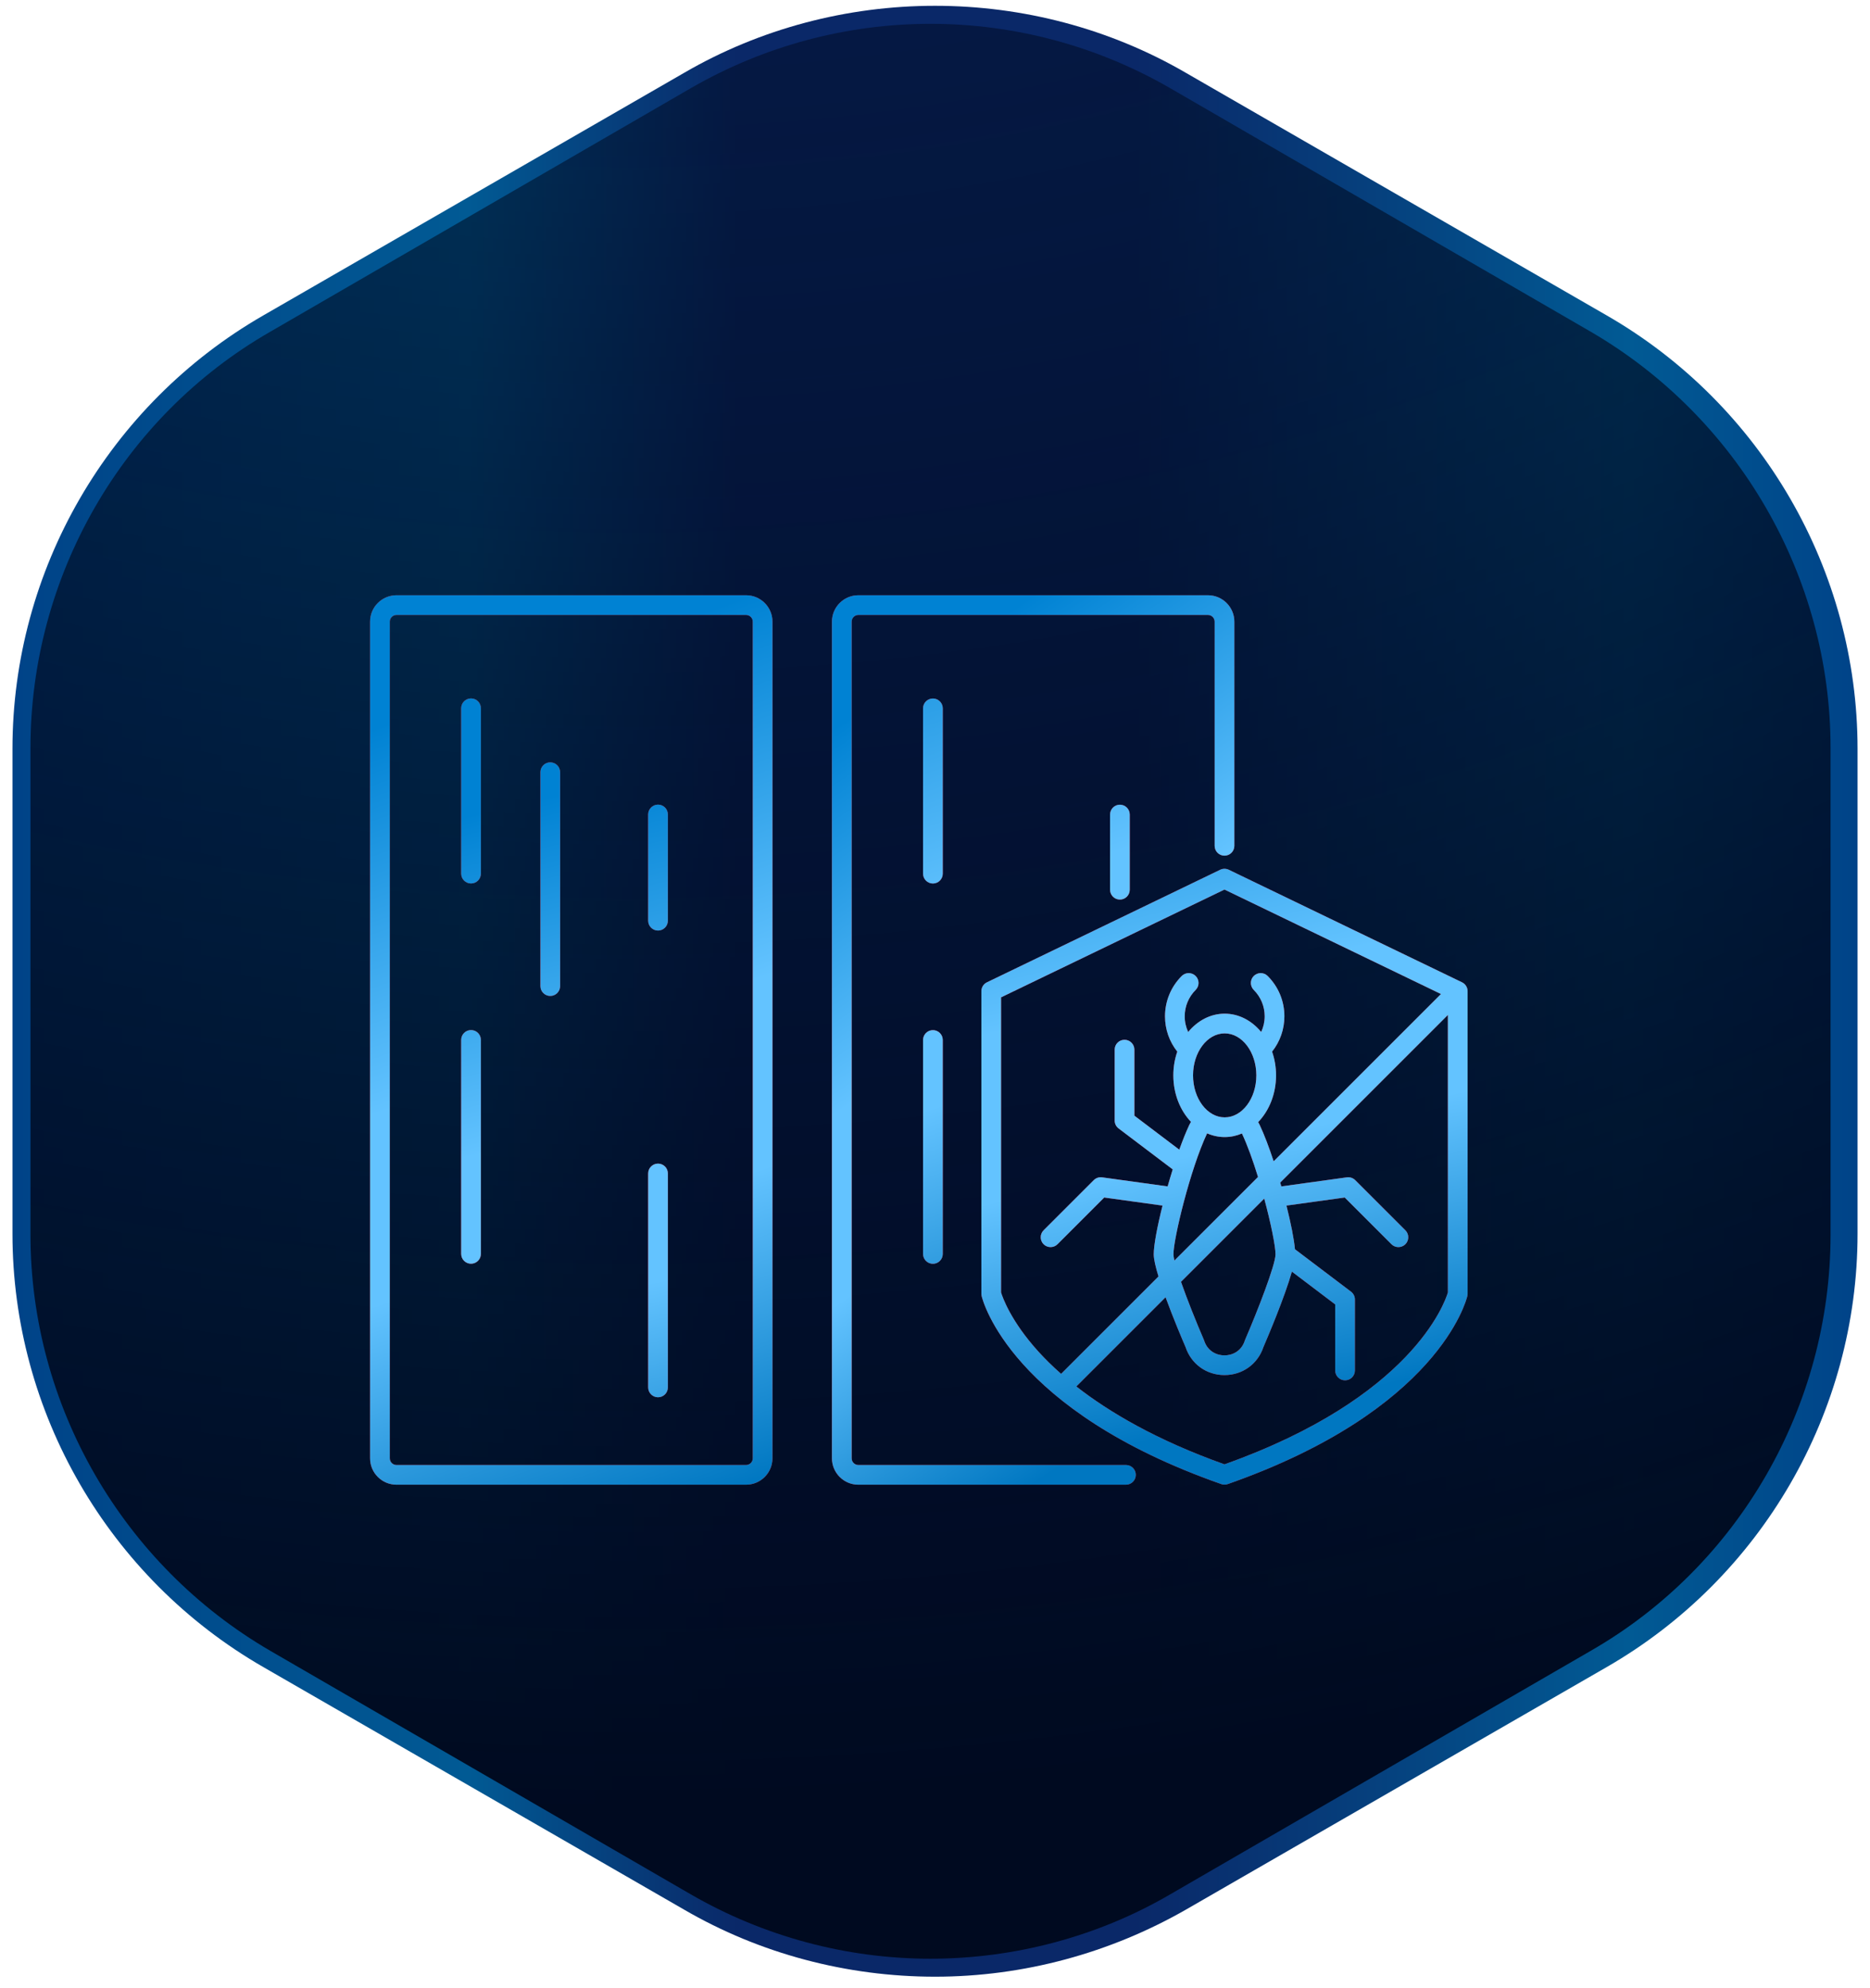
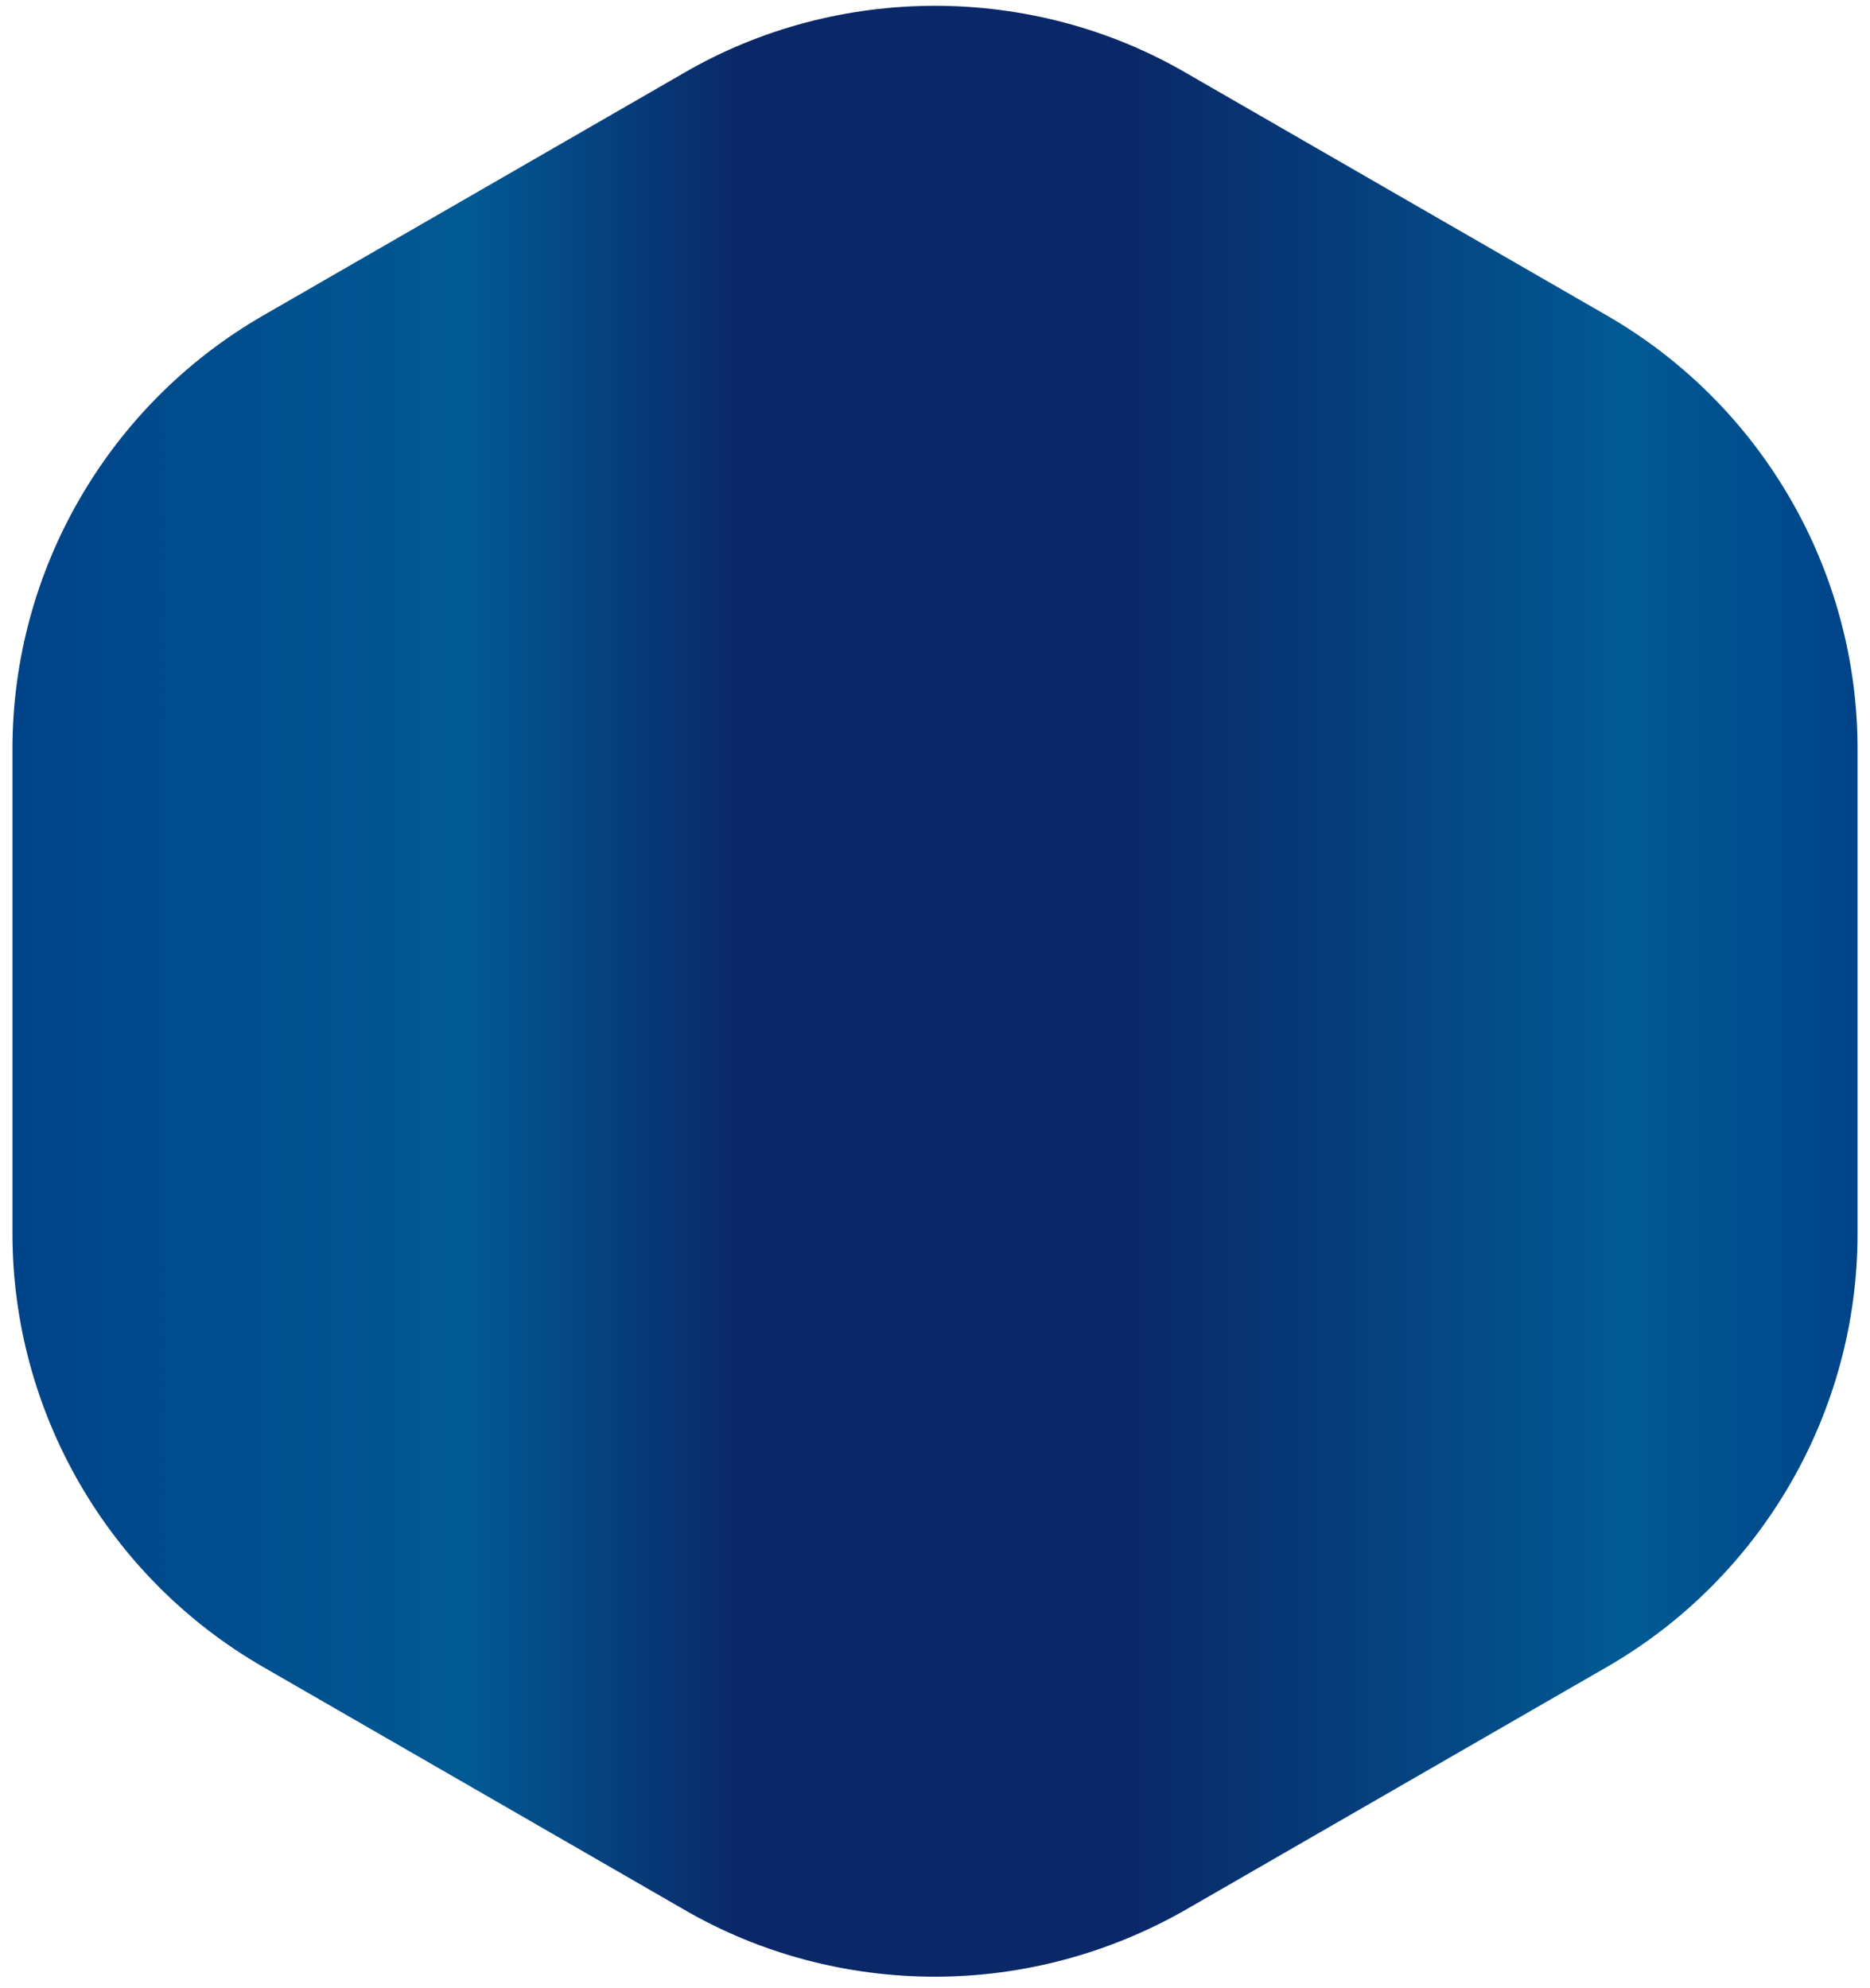
<svg xmlns="http://www.w3.org/2000/svg" width="111" height="118" viewBox="0 0 111 118" fill="none">
  <path d="M55.501 117.344C50.287 117.344 45.118 115.987 40.606 113.362L15.635 98.967C6.435 93.672 0.74 83.828 0.74 73.239V44.449C0.74 33.86 6.435 24.015 15.635 18.721L40.606 4.325C45.118 1.7 50.287 0.344 55.501 0.344C60.714 0.344 65.883 1.7 70.395 4.325L95.366 18.721C104.566 24.015 110.261 33.86 110.261 44.449V73.239C110.261 83.828 104.566 93.672 95.366 98.967L70.395 113.362C65.883 115.944 60.758 117.344 55.501 117.344Z" fill="url(#paint0_linear_22_9939)" />
-   <path d="M55.233 116.277C50.241 116.277 45.337 114.959 41.001 112.454L16.041 97.997C7.282 92.9 1.809 83.453 1.809 73.302V44.389C1.809 34.238 7.239 24.747 16.041 19.694L41.001 5.237C45.337 2.732 50.241 1.414 55.233 1.414C60.225 1.414 65.13 2.732 69.465 5.237L94.426 19.694C103.184 24.791 108.658 34.238 108.658 44.389V73.302C108.658 83.453 103.228 92.944 94.426 97.997L69.465 112.454C65.174 114.959 60.225 116.277 55.233 116.277Z" fill="url(#paint1_radial_22_9939)" />
  <g clip-path="url(#clip0_22_9939)">
-     <path d="M66.835 86.968H50.95C50.731 86.968 50.553 86.79 50.553 86.57V36.903C50.553 36.684 50.731 36.506 50.95 36.506H71.701C71.92 36.506 72.099 36.684 72.099 36.903V50.212C72.099 50.535 72.361 50.797 72.684 50.797C73.007 50.797 73.269 50.535 73.269 50.212V36.903C73.269 36.039 72.565 35.336 71.701 35.336H50.95C50.086 35.336 49.383 36.039 49.383 36.903V86.57C49.383 87.435 50.086 88.138 50.95 88.138H66.835C67.158 88.138 67.419 87.876 67.419 87.553C67.419 87.23 67.158 86.968 66.835 86.968Z" fill="#E9272F" />
    <path d="M66.835 86.968H50.95C50.731 86.968 50.553 86.79 50.553 86.57V36.903C50.553 36.684 50.731 36.506 50.95 36.506H71.701C71.92 36.506 72.099 36.684 72.099 36.903V50.212C72.099 50.535 72.361 50.797 72.684 50.797C73.007 50.797 73.269 50.535 73.269 50.212V36.903C73.269 36.039 72.565 35.336 71.701 35.336H50.95C50.086 35.336 49.383 36.039 49.383 36.903V86.57C49.383 87.435 50.086 88.138 50.95 88.138H66.835C67.158 88.138 67.419 87.876 67.419 87.553C67.419 87.23 67.158 86.968 66.835 86.968Z" fill="url(#paint2_linear_22_9939)" />
    <path d="M55.961 42.049C55.961 41.726 55.699 41.465 55.376 41.465C55.053 41.465 54.791 41.726 54.791 42.049V51.864C54.791 52.187 55.053 52.449 55.376 52.449C55.699 52.449 55.961 52.187 55.961 51.864V42.049ZM55.376 61.152C55.053 61.152 54.791 61.414 54.791 61.737V74.439C54.791 74.762 55.053 75.024 55.376 75.024C55.699 75.024 55.961 74.762 55.961 74.439V61.737C55.961 61.414 55.699 61.152 55.376 61.152ZM65.891 48.355V52.818C65.891 53.141 66.153 53.403 66.476 53.403C66.799 53.403 67.06 53.141 67.06 52.818V48.355C67.06 48.032 66.799 47.77 66.476 47.77C66.153 47.77 65.891 48.032 65.891 48.355ZM44.285 35.336H23.534C22.67 35.336 21.967 36.039 21.967 36.903V86.57C21.967 87.435 22.67 88.138 23.534 88.138H44.285C45.149 88.138 45.852 87.435 45.852 86.57V36.903C45.852 36.039 45.149 35.336 44.285 35.336ZM44.683 86.57C44.683 86.79 44.504 86.968 44.285 86.968H23.534C23.315 86.968 23.137 86.79 23.137 86.57V36.903C23.137 36.684 23.315 36.506 23.534 36.506H44.285C44.504 36.506 44.683 36.684 44.683 36.903V86.57Z" fill="#E9272F" />
    <path d="M55.961 42.049C55.961 41.726 55.699 41.465 55.376 41.465C55.053 41.465 54.791 41.726 54.791 42.049V51.864C54.791 52.187 55.053 52.449 55.376 52.449C55.699 52.449 55.961 52.187 55.961 51.864V42.049ZM55.376 61.152C55.053 61.152 54.791 61.414 54.791 61.737V74.439C54.791 74.762 55.053 75.024 55.376 75.024C55.699 75.024 55.961 74.762 55.961 74.439V61.737C55.961 61.414 55.699 61.152 55.376 61.152ZM65.891 48.355V52.818C65.891 53.141 66.153 53.403 66.476 53.403C66.799 53.403 67.06 53.141 67.06 52.818V48.355C67.06 48.032 66.799 47.77 66.476 47.77C66.153 47.77 65.891 48.032 65.891 48.355ZM44.285 35.336H23.534C22.67 35.336 21.967 36.039 21.967 36.903V86.57C21.967 87.435 22.67 88.138 23.534 88.138H44.285C45.149 88.138 45.852 87.435 45.852 86.57V36.903C45.852 36.039 45.149 35.336 44.285 35.336ZM44.683 86.57C44.683 86.79 44.504 86.968 44.285 86.968H23.534C23.315 86.968 23.137 86.79 23.137 86.57V36.903C23.137 36.684 23.315 36.506 23.534 36.506H44.285C44.504 36.506 44.683 36.684 44.683 36.903V86.57Z" fill="url(#paint3_linear_22_9939)" />
    <path d="M27.96 41.461C27.637 41.461 27.375 41.723 27.375 42.046V51.861C27.375 52.184 27.637 52.446 27.96 52.446C28.283 52.446 28.545 52.184 28.545 51.861V42.046C28.545 41.723 28.283 41.461 27.96 41.461ZM32.663 45.256C32.34 45.256 32.078 45.518 32.078 45.841V58.539C32.078 58.862 32.34 59.124 32.663 59.124C32.986 59.124 33.248 58.862 33.248 58.539V45.841C33.248 45.518 32.986 45.256 32.663 45.256ZM27.96 61.148C27.637 61.148 27.375 61.41 27.375 61.733V74.436C27.375 74.759 27.637 75.02 27.96 75.02C28.283 75.02 28.545 74.759 28.545 74.436V61.733C28.545 61.41 28.283 61.148 27.96 61.148ZM39.059 69.076C38.736 69.076 38.474 69.337 38.474 69.66V82.363C38.474 82.686 38.736 82.948 39.059 82.948C39.382 82.948 39.644 82.686 39.644 82.363V69.66C39.644 69.337 39.382 69.076 39.059 69.076ZM39.059 47.766C38.736 47.766 38.474 48.028 38.474 48.351V54.656C38.474 54.979 38.736 55.241 39.059 55.241C39.382 55.241 39.644 54.979 39.644 54.656V48.351C39.644 48.028 39.382 47.766 39.059 47.766ZM86.783 58.313L72.938 51.632C72.858 51.594 72.771 51.574 72.683 51.574C72.595 51.574 72.508 51.594 72.429 51.632L58.584 58.313C58.484 58.361 58.401 58.436 58.342 58.529C58.284 58.622 58.253 58.73 58.253 58.84V76.805C58.253 76.85 58.258 76.896 58.269 76.94C58.334 77.215 60.008 83.721 72.49 88.101C72.552 88.123 72.618 88.134 72.683 88.134C72.749 88.134 72.814 88.123 72.877 88.101C85.358 83.721 87.033 77.215 87.098 76.94C87.108 76.896 87.114 76.85 87.114 76.805V58.84C87.114 58.73 87.083 58.622 87.024 58.529C86.966 58.436 86.882 58.361 86.783 58.313ZM61.645 80.243C60.003 78.434 59.511 77.016 59.422 76.725V59.207L72.683 52.808L85.533 59.009L75.602 68.939C75.334 68.123 75.049 67.366 74.776 66.787C74.748 66.728 74.717 66.669 74.684 66.611C75.332 65.939 75.744 64.946 75.744 63.838C75.744 63.339 75.66 62.863 75.509 62.429C75.982 61.834 76.239 61.102 76.239 60.331C76.239 59.427 75.886 58.578 75.247 57.938C75.019 57.71 74.649 57.71 74.42 57.938C74.192 58.167 74.192 58.537 74.42 58.766C74.838 59.184 75.069 59.74 75.069 60.331C75.069 60.659 74.996 60.975 74.861 61.263C74.308 60.592 73.542 60.175 72.695 60.175C71.849 60.175 71.082 60.592 70.528 61.264C70.394 60.976 70.322 60.66 70.323 60.331C70.323 59.74 70.554 59.184 70.972 58.766C71.201 58.537 71.201 58.167 70.972 57.938C70.744 57.71 70.374 57.71 70.145 57.938C69.506 58.578 69.154 59.427 69.153 60.331C69.152 61.102 69.409 61.834 69.882 62.429C69.731 62.863 69.647 63.339 69.647 63.838C69.647 64.937 70.053 65.924 70.693 66.597C70.656 66.658 70.622 66.722 70.591 66.787C70.397 67.199 70.197 67.701 70.001 68.249L67.335 66.231V62.31C67.335 61.987 67.073 61.725 66.75 61.725C66.427 61.725 66.165 61.987 66.165 62.31V66.522C66.165 66.612 66.186 66.701 66.226 66.782C66.267 66.863 66.325 66.933 66.397 66.988L69.61 69.42C69.505 69.755 69.405 70.092 69.309 70.43L65.417 69.891C65.236 69.867 65.053 69.928 64.924 70.057L61.946 73.035C61.891 73.09 61.848 73.154 61.819 73.225C61.789 73.296 61.774 73.372 61.774 73.449C61.774 73.599 61.831 73.748 61.946 73.863C62.06 73.977 62.209 74.034 62.359 74.034C62.509 74.034 62.658 73.977 62.773 73.863L65.545 71.09L69.005 71.568C68.692 72.816 68.484 73.921 68.484 74.462C68.484 74.749 68.596 75.222 68.766 75.775L62.985 81.557C62.455 81.09 62.013 80.648 61.645 80.243ZM75.712 74.462C75.712 75.077 74.659 77.793 73.911 79.525C73.904 79.543 73.897 79.561 73.891 79.579C73.683 80.228 73.131 80.46 72.683 80.46C72.236 80.46 71.683 80.228 71.475 79.579C71.469 79.561 71.463 79.543 71.455 79.525C71.018 78.512 70.476 77.163 70.102 76.094L75.043 71.153C75.442 72.633 75.712 73.982 75.712 74.462ZM69.711 74.83C69.675 74.673 69.654 74.547 69.654 74.462C69.654 73.537 70.655 69.394 71.649 67.286C71.65 67.284 71.651 67.282 71.652 67.28C71.978 67.423 72.329 67.501 72.695 67.501C73.054 67.501 73.399 67.426 73.719 67.288C74.049 67.988 74.379 68.912 74.673 69.868L69.711 74.83ZM72.695 61.345C73.731 61.345 74.574 62.463 74.574 63.838C74.574 65.213 73.731 66.331 72.695 66.331C71.659 66.331 70.817 65.213 70.817 63.838C70.817 62.463 71.659 61.345 72.695 61.345ZM72.683 86.929C68.625 85.484 65.813 83.812 63.889 82.306L69.186 77.01C69.642 78.257 70.185 79.535 70.371 79.964C70.708 80.977 71.612 81.63 72.683 81.63C73.754 81.63 74.659 80.977 74.996 79.964C75.261 79.35 76.257 77.002 76.685 75.489L79.255 77.435V81.356C79.255 81.679 79.517 81.941 79.84 81.941C80.163 81.941 80.425 81.679 80.425 81.356V77.144C80.425 76.961 80.339 76.789 80.193 76.678L76.866 74.159C76.813 73.562 76.625 72.617 76.362 71.568L79.821 71.09L82.594 73.863C82.708 73.977 82.858 74.034 83.007 74.034C83.157 74.034 83.307 73.977 83.421 73.863C83.649 73.634 83.649 73.264 83.421 73.035L80.443 70.057C80.379 69.993 80.301 69.945 80.215 69.916C80.13 69.888 80.039 69.879 79.949 69.891L76.057 70.43C76.036 70.354 76.014 70.279 75.993 70.203L85.944 60.252V76.726C85.757 77.35 83.786 82.976 72.683 86.929Z" fill="#E9272F" />
-     <path d="M27.96 41.461C27.637 41.461 27.375 41.723 27.375 42.046V51.861C27.375 52.184 27.637 52.446 27.96 52.446C28.283 52.446 28.545 52.184 28.545 51.861V42.046C28.545 41.723 28.283 41.461 27.96 41.461ZM32.663 45.256C32.34 45.256 32.078 45.518 32.078 45.841V58.539C32.078 58.862 32.34 59.124 32.663 59.124C32.986 59.124 33.248 58.862 33.248 58.539V45.841C33.248 45.518 32.986 45.256 32.663 45.256ZM27.96 61.148C27.637 61.148 27.375 61.41 27.375 61.733V74.436C27.375 74.759 27.637 75.02 27.96 75.02C28.283 75.02 28.545 74.759 28.545 74.436V61.733C28.545 61.41 28.283 61.148 27.96 61.148ZM39.059 69.076C38.736 69.076 38.474 69.337 38.474 69.66V82.363C38.474 82.686 38.736 82.948 39.059 82.948C39.382 82.948 39.644 82.686 39.644 82.363V69.66C39.644 69.337 39.382 69.076 39.059 69.076ZM39.059 47.766C38.736 47.766 38.474 48.028 38.474 48.351V54.656C38.474 54.979 38.736 55.241 39.059 55.241C39.382 55.241 39.644 54.979 39.644 54.656V48.351C39.644 48.028 39.382 47.766 39.059 47.766ZM86.783 58.313L72.938 51.632C72.858 51.594 72.771 51.574 72.683 51.574C72.595 51.574 72.508 51.594 72.429 51.632L58.584 58.313C58.484 58.361 58.401 58.436 58.342 58.529C58.284 58.622 58.253 58.73 58.253 58.84V76.805C58.253 76.85 58.258 76.896 58.269 76.94C58.334 77.215 60.008 83.721 72.49 88.101C72.552 88.123 72.618 88.134 72.683 88.134C72.749 88.134 72.814 88.123 72.877 88.101C85.358 83.721 87.033 77.215 87.098 76.94C87.108 76.896 87.114 76.85 87.114 76.805V58.84C87.114 58.73 87.083 58.622 87.024 58.529C86.966 58.436 86.882 58.361 86.783 58.313ZM61.645 80.243C60.003 78.434 59.511 77.016 59.422 76.725V59.207L72.683 52.808L85.533 59.009L75.602 68.939C75.334 68.123 75.049 67.366 74.776 66.787C74.748 66.728 74.717 66.669 74.684 66.611C75.332 65.939 75.744 64.946 75.744 63.838C75.744 63.339 75.66 62.863 75.509 62.429C75.982 61.834 76.239 61.102 76.239 60.331C76.239 59.427 75.886 58.578 75.247 57.938C75.019 57.71 74.649 57.71 74.42 57.938C74.192 58.167 74.192 58.537 74.42 58.766C74.838 59.184 75.069 59.74 75.069 60.331C75.069 60.659 74.996 60.975 74.861 61.263C74.308 60.592 73.542 60.175 72.695 60.175C71.849 60.175 71.082 60.592 70.528 61.264C70.394 60.976 70.322 60.66 70.323 60.331C70.323 59.74 70.554 59.184 70.972 58.766C71.201 58.537 71.201 58.167 70.972 57.938C70.744 57.71 70.374 57.71 70.145 57.938C69.506 58.578 69.154 59.427 69.153 60.331C69.152 61.102 69.409 61.834 69.882 62.429C69.731 62.863 69.647 63.339 69.647 63.838C69.647 64.937 70.053 65.924 70.693 66.597C70.656 66.658 70.622 66.722 70.591 66.787C70.397 67.199 70.197 67.701 70.001 68.249L67.335 66.231V62.31C67.335 61.987 67.073 61.725 66.75 61.725C66.427 61.725 66.165 61.987 66.165 62.31V66.522C66.165 66.612 66.186 66.701 66.226 66.782C66.267 66.863 66.325 66.933 66.397 66.988L69.61 69.42C69.505 69.755 69.405 70.092 69.309 70.43L65.417 69.891C65.236 69.867 65.053 69.928 64.924 70.057L61.946 73.035C61.891 73.09 61.848 73.154 61.819 73.225C61.789 73.296 61.774 73.372 61.774 73.449C61.774 73.599 61.831 73.748 61.946 73.863C62.06 73.977 62.209 74.034 62.359 74.034C62.509 74.034 62.658 73.977 62.773 73.863L65.545 71.09L69.005 71.568C68.692 72.816 68.484 73.921 68.484 74.462C68.484 74.749 68.596 75.222 68.766 75.775L62.985 81.557C62.455 81.09 62.013 80.648 61.645 80.243ZM75.712 74.462C75.712 75.077 74.659 77.793 73.911 79.525C73.904 79.543 73.897 79.561 73.891 79.579C73.683 80.228 73.131 80.46 72.683 80.46C72.236 80.46 71.683 80.228 71.475 79.579C71.469 79.561 71.463 79.543 71.455 79.525C71.018 78.512 70.476 77.163 70.102 76.094L75.043 71.153C75.442 72.633 75.712 73.982 75.712 74.462ZM69.711 74.83C69.675 74.673 69.654 74.547 69.654 74.462C69.654 73.537 70.655 69.394 71.649 67.286C71.65 67.284 71.651 67.282 71.652 67.28C71.978 67.423 72.329 67.501 72.695 67.501C73.054 67.501 73.399 67.426 73.719 67.288C74.049 67.988 74.379 68.912 74.673 69.868L69.711 74.83ZM72.695 61.345C73.731 61.345 74.574 62.463 74.574 63.838C74.574 65.213 73.731 66.331 72.695 66.331C71.659 66.331 70.817 65.213 70.817 63.838C70.817 62.463 71.659 61.345 72.695 61.345ZM72.683 86.929C68.625 85.484 65.813 83.812 63.889 82.306L69.186 77.01C69.642 78.257 70.185 79.535 70.371 79.964C70.708 80.977 71.612 81.63 72.683 81.63C73.754 81.63 74.659 80.977 74.996 79.964C75.261 79.35 76.257 77.002 76.685 75.489L79.255 77.435V81.356C79.255 81.679 79.517 81.941 79.84 81.941C80.163 81.941 80.425 81.679 80.425 81.356V77.144C80.425 76.961 80.339 76.789 80.193 76.678L76.866 74.159C76.813 73.562 76.625 72.617 76.362 71.568L79.821 71.09L82.594 73.863C82.708 73.977 82.858 74.034 83.007 74.034C83.157 74.034 83.307 73.977 83.421 73.863C83.649 73.634 83.649 73.264 83.421 73.035L80.443 70.057C80.379 69.993 80.301 69.945 80.215 69.916C80.13 69.888 80.039 69.879 79.949 69.891L76.057 70.43C76.036 70.354 76.014 70.279 75.993 70.203L85.944 60.252V76.726C85.757 77.35 83.786 82.976 72.683 86.929Z" fill="url(#paint4_linear_22_9939)" />
+     <path d="M27.96 41.461C27.637 41.461 27.375 41.723 27.375 42.046V51.861C27.375 52.184 27.637 52.446 27.96 52.446C28.283 52.446 28.545 52.184 28.545 51.861V42.046C28.545 41.723 28.283 41.461 27.96 41.461ZM32.663 45.256C32.34 45.256 32.078 45.518 32.078 45.841V58.539C32.078 58.862 32.34 59.124 32.663 59.124C32.986 59.124 33.248 58.862 33.248 58.539V45.841C33.248 45.518 32.986 45.256 32.663 45.256ZM27.96 61.148C27.637 61.148 27.375 61.41 27.375 61.733V74.436C27.375 74.759 27.637 75.02 27.96 75.02C28.283 75.02 28.545 74.759 28.545 74.436V61.733C28.545 61.41 28.283 61.148 27.96 61.148ZM39.059 69.076C38.736 69.076 38.474 69.337 38.474 69.66V82.363C38.474 82.686 38.736 82.948 39.059 82.948C39.382 82.948 39.644 82.686 39.644 82.363V69.66C39.644 69.337 39.382 69.076 39.059 69.076ZM39.059 47.766C38.736 47.766 38.474 48.028 38.474 48.351V54.656C38.474 54.979 38.736 55.241 39.059 55.241C39.382 55.241 39.644 54.979 39.644 54.656V48.351C39.644 48.028 39.382 47.766 39.059 47.766ZM86.783 58.313L72.938 51.632C72.858 51.594 72.771 51.574 72.683 51.574C72.595 51.574 72.508 51.594 72.429 51.632L58.584 58.313C58.484 58.361 58.401 58.436 58.342 58.529C58.284 58.622 58.253 58.73 58.253 58.84V76.805C58.253 76.85 58.258 76.896 58.269 76.94C58.334 77.215 60.008 83.721 72.49 88.101C72.552 88.123 72.618 88.134 72.683 88.134C72.749 88.134 72.814 88.123 72.877 88.101C85.358 83.721 87.033 77.215 87.098 76.94C87.108 76.896 87.114 76.85 87.114 76.805V58.84C87.114 58.73 87.083 58.622 87.024 58.529C86.966 58.436 86.882 58.361 86.783 58.313ZM61.645 80.243C60.003 78.434 59.511 77.016 59.422 76.725V59.207L72.683 52.808L85.533 59.009L75.602 68.939C75.334 68.123 75.049 67.366 74.776 66.787C74.748 66.728 74.717 66.669 74.684 66.611C75.332 65.939 75.744 64.946 75.744 63.838C75.744 63.339 75.66 62.863 75.509 62.429C75.982 61.834 76.239 61.102 76.239 60.331C76.239 59.427 75.886 58.578 75.247 57.938C75.019 57.71 74.649 57.71 74.42 57.938C74.192 58.167 74.192 58.537 74.42 58.766C74.838 59.184 75.069 59.74 75.069 60.331C75.069 60.659 74.996 60.975 74.861 61.263C74.308 60.592 73.542 60.175 72.695 60.175C71.849 60.175 71.082 60.592 70.528 61.264C70.394 60.976 70.322 60.66 70.323 60.331C70.323 59.74 70.554 59.184 70.972 58.766C71.201 58.537 71.201 58.167 70.972 57.938C70.744 57.71 70.374 57.71 70.145 57.938C69.506 58.578 69.154 59.427 69.153 60.331C69.152 61.102 69.409 61.834 69.882 62.429C69.731 62.863 69.647 63.339 69.647 63.838C69.647 64.937 70.053 65.924 70.693 66.597C70.656 66.658 70.622 66.722 70.591 66.787C70.397 67.199 70.197 67.701 70.001 68.249L67.335 66.231V62.31C67.335 61.987 67.073 61.725 66.75 61.725C66.427 61.725 66.165 61.987 66.165 62.31V66.522C66.165 66.612 66.186 66.701 66.226 66.782C66.267 66.863 66.325 66.933 66.397 66.988L69.61 69.42C69.505 69.755 69.405 70.092 69.309 70.43L65.417 69.891C65.236 69.867 65.053 69.928 64.924 70.057L61.946 73.035C61.891 73.09 61.848 73.154 61.819 73.225C61.789 73.296 61.774 73.372 61.774 73.449C61.774 73.599 61.831 73.748 61.946 73.863C62.06 73.977 62.209 74.034 62.359 74.034C62.509 74.034 62.658 73.977 62.773 73.863L65.545 71.09L69.005 71.568C68.692 72.816 68.484 73.921 68.484 74.462C68.484 74.749 68.596 75.222 68.766 75.775L62.985 81.557C62.455 81.09 62.013 80.648 61.645 80.243ZM75.712 74.462C75.712 75.077 74.659 77.793 73.911 79.525C73.904 79.543 73.897 79.561 73.891 79.579C73.683 80.228 73.131 80.46 72.683 80.46C72.236 80.46 71.683 80.228 71.475 79.579C71.469 79.561 71.463 79.543 71.455 79.525C71.018 78.512 70.476 77.163 70.102 76.094L75.043 71.153C75.442 72.633 75.712 73.982 75.712 74.462ZM69.711 74.83C69.654 73.537 70.655 69.394 71.649 67.286C71.65 67.284 71.651 67.282 71.652 67.28C71.978 67.423 72.329 67.501 72.695 67.501C73.054 67.501 73.399 67.426 73.719 67.288C74.049 67.988 74.379 68.912 74.673 69.868L69.711 74.83ZM72.695 61.345C73.731 61.345 74.574 62.463 74.574 63.838C74.574 65.213 73.731 66.331 72.695 66.331C71.659 66.331 70.817 65.213 70.817 63.838C70.817 62.463 71.659 61.345 72.695 61.345ZM72.683 86.929C68.625 85.484 65.813 83.812 63.889 82.306L69.186 77.01C69.642 78.257 70.185 79.535 70.371 79.964C70.708 80.977 71.612 81.63 72.683 81.63C73.754 81.63 74.659 80.977 74.996 79.964C75.261 79.35 76.257 77.002 76.685 75.489L79.255 77.435V81.356C79.255 81.679 79.517 81.941 79.84 81.941C80.163 81.941 80.425 81.679 80.425 81.356V77.144C80.425 76.961 80.339 76.789 80.193 76.678L76.866 74.159C76.813 73.562 76.625 72.617 76.362 71.568L79.821 71.09L82.594 73.863C82.708 73.977 82.858 74.034 83.007 74.034C83.157 74.034 83.307 73.977 83.421 73.863C83.649 73.634 83.649 73.264 83.421 73.035L80.443 70.057C80.379 69.993 80.301 69.945 80.215 69.916C80.13 69.888 80.039 69.879 79.949 69.891L76.057 70.43C76.036 70.354 76.014 70.279 75.993 70.203L85.944 60.252V76.726C85.757 77.35 83.786 82.976 72.683 86.929Z" fill="url(#paint4_linear_22_9939)" />
  </g>
  <defs>
    <linearGradient id="paint0_linear_22_9939" x1="0.792" y1="58.825" x2="110.245" y2="58.825" gradientUnits="userSpaceOnUse">
      <stop stop-color="#004388" />
      <stop offset="0.247" stop-color="#015A94" />
      <stop offset="0.393" stop-color="#0A2868" />
      <stop offset="0.608" stop-color="#0A2868" />
      <stop offset="0.876" stop-color="#015A94" />
      <stop offset="1" stop-color="#004388" />
    </linearGradient>
    <radialGradient id="paint1_radial_22_9939" cx="0" cy="0" r="1" gradientUnits="userSpaceOnUse" gradientTransform="translate(39.994 -115.075) rotate(27.551) scale(223.555 223.996)">
      <stop stop-color="#000A20" stop-opacity="0" />
      <stop offset="1" stop-color="#000A20" />
    </radialGradient>
    <linearGradient id="paint2_linear_22_9939" x1="61.326" y1="35.336" x2="85.728" y2="71.812" gradientUnits="userSpaceOnUse">
      <stop stop-color="#0082D3" />
      <stop offset="0.435" stop-color="#63C3FF" />
      <stop offset="0.649" stop-color="#63C3FF" />
      <stop offset="1" stop-color="#0077C1" />
    </linearGradient>
    <linearGradient id="paint3_linear_22_9939" x1="44.514" y1="35.336" x2="61.137" y2="82.247" gradientUnits="userSpaceOnUse">
      <stop stop-color="#0082D3" />
      <stop offset="0.435" stop-color="#63C3FF" />
      <stop offset="0.649" stop-color="#63C3FF" />
      <stop offset="1" stop-color="#0077C1" />
    </linearGradient>
    <linearGradient id="paint4_linear_22_9939" x1="57.244" y1="41.461" x2="67.696" y2="85.663" gradientUnits="userSpaceOnUse">
      <stop stop-color="#0082D3" />
      <stop offset="0.435" stop-color="#63C3FF" />
      <stop offset="0.649" stop-color="#63C3FF" />
      <stop offset="1" stop-color="#0077C1" />
    </linearGradient>
    <clipPath id="clip0_22_9939">
-       <rect width="66" height="66" fill="white" transform="translate(21.541 28.742)" />
-     </clipPath>
+       </clipPath>
  </defs>
</svg>